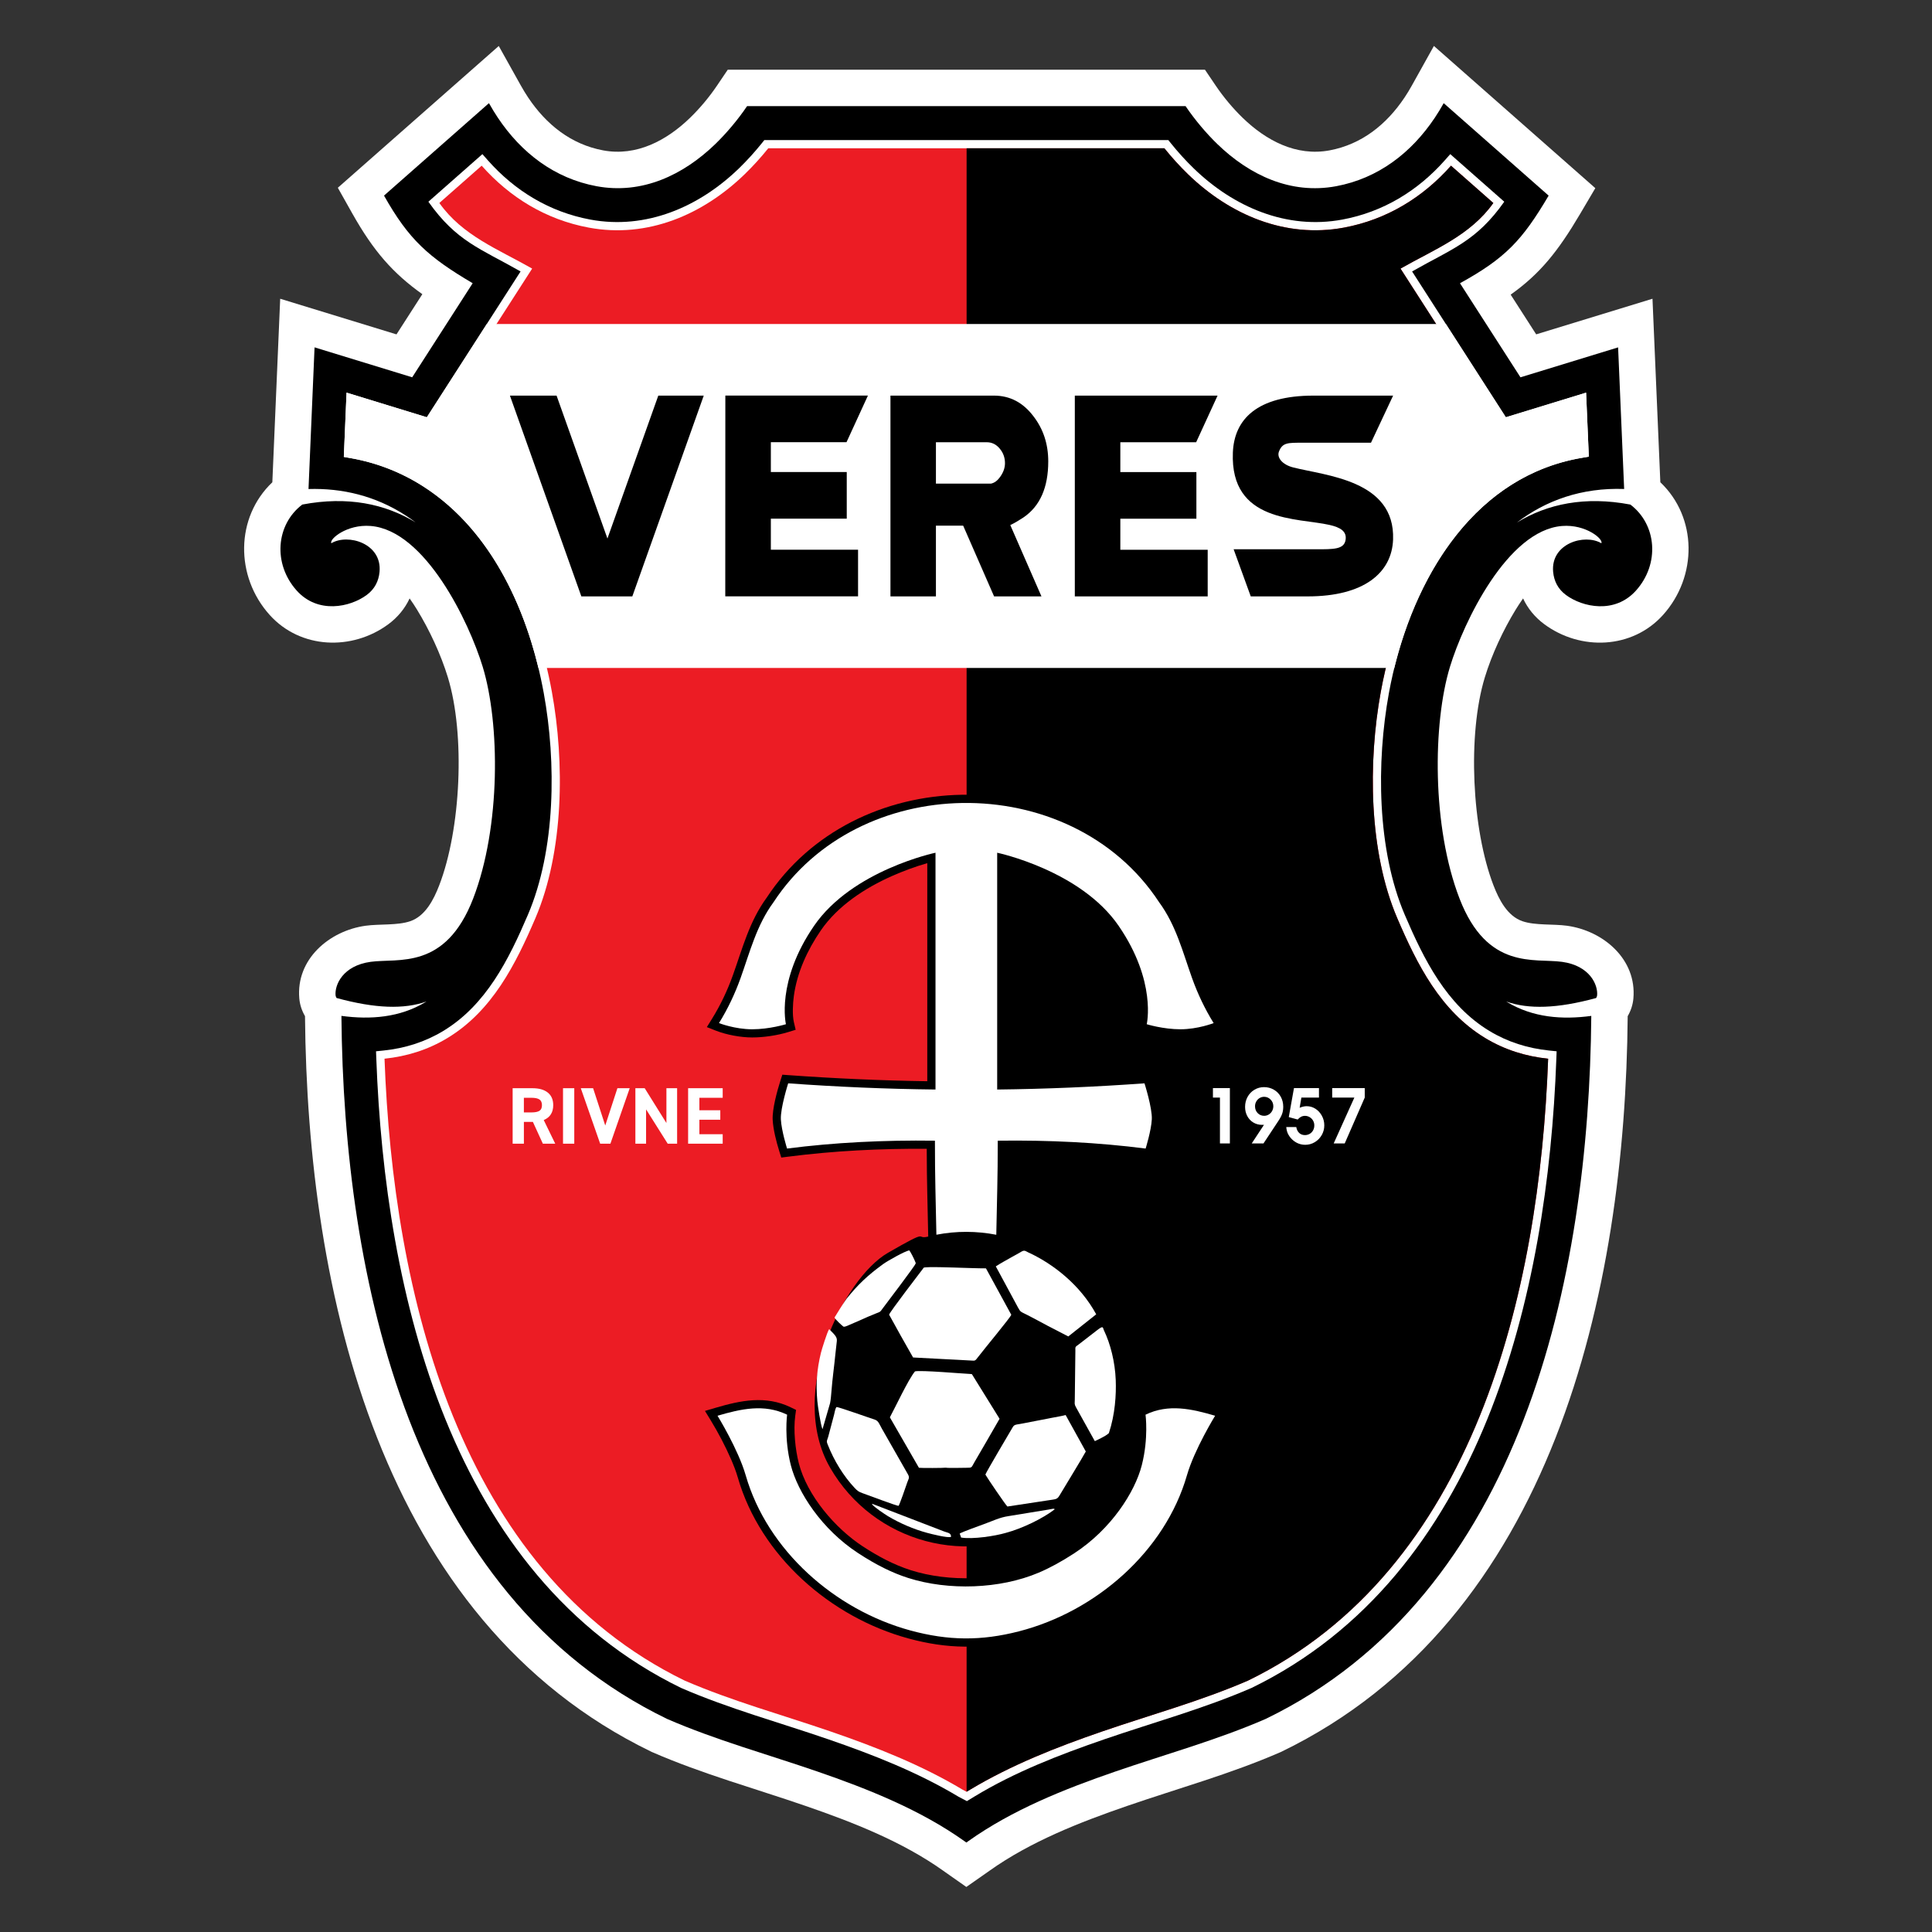
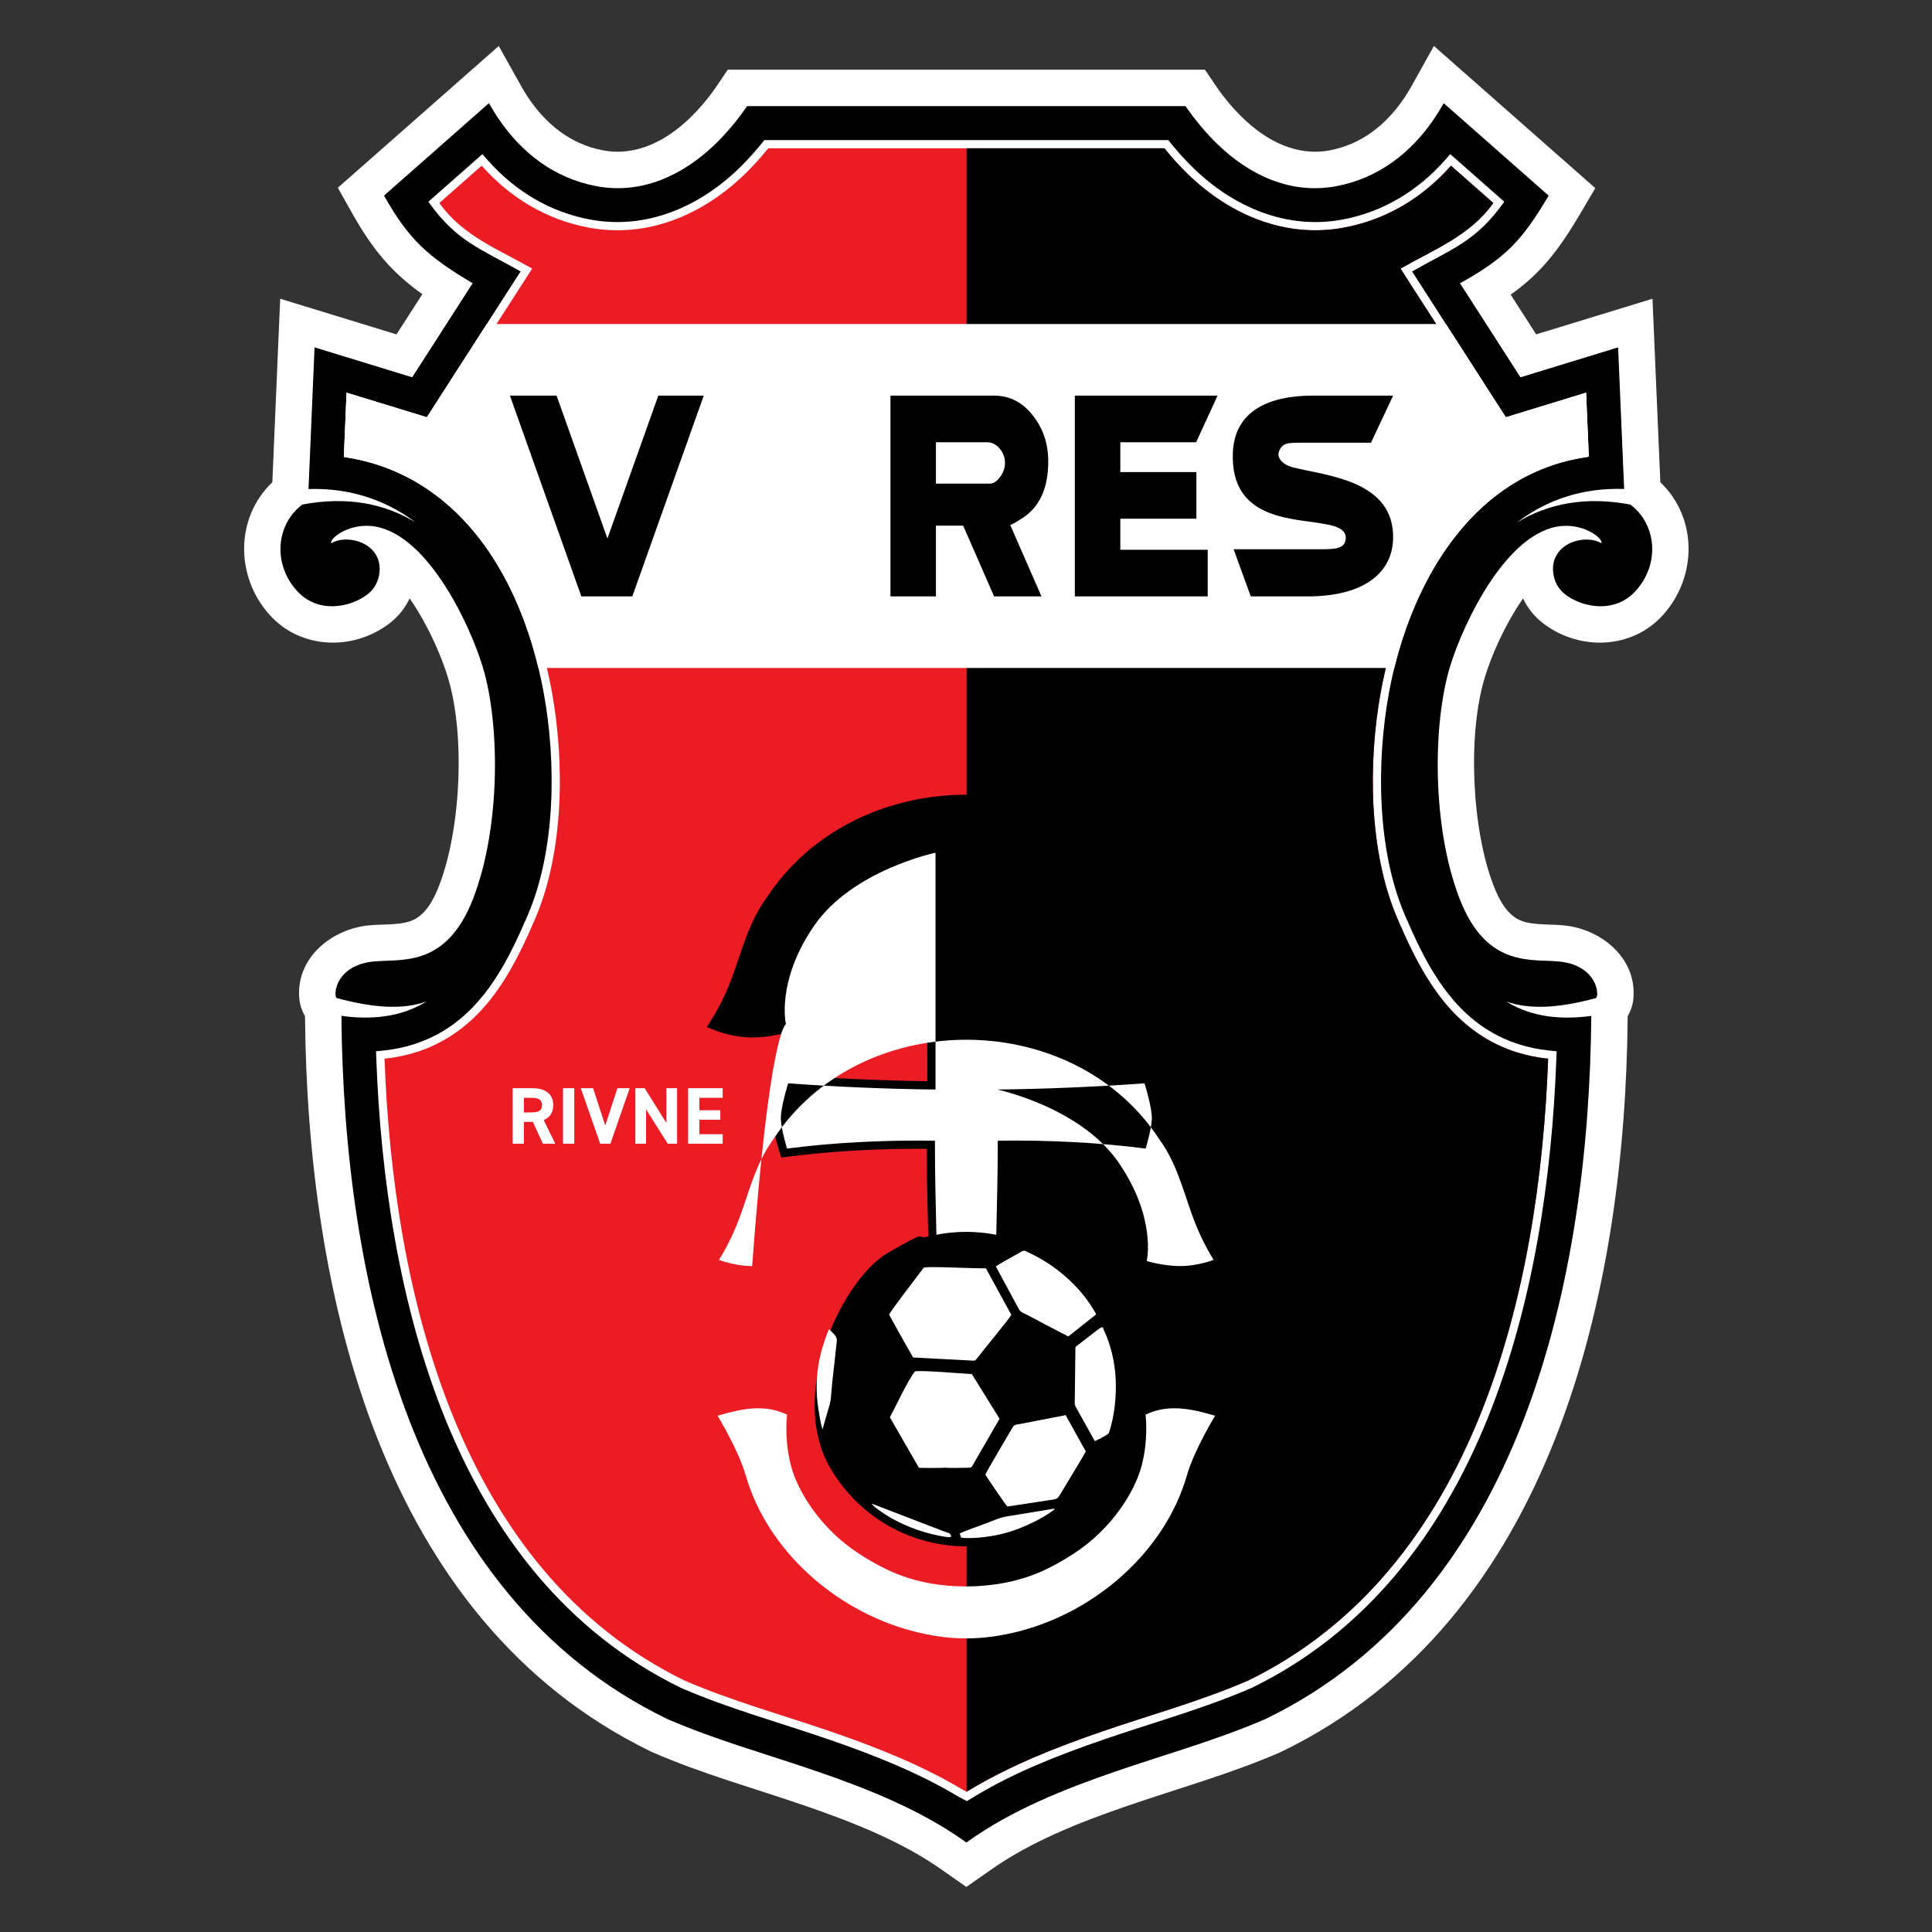
<svg xmlns="http://www.w3.org/2000/svg" version="1.1" id="Слой_1" x="0px" y="0px" viewBox="0 0 1080 1080" style="enable-background:new 0 0 1080 1080;" xml:space="preserve">
  <rect x="0" y="0" width="1080" height="1080" fill="#333333" stroke="none" />
  <style type="text/css">
	.st0{fill-rule:evenodd;clip-rule:evenodd;fill:#FFFFFF;}
	.st1{fill-rule:evenodd;clip-rule:evenodd;}
	.st2{fill-rule:evenodd;clip-rule:evenodd;fill:#EC1C24;}
	.st3{fill:#FFFFFF;}
</style>
  <g id="Верес_1_">
    <path class="st0" d="M922.78,272.1c20.18,17.45,20.62,48.17,2.81,67.99c-15.33,17.06-41.09,17.73-59.03,4.5   c-7.29-5.38-11.74-12.98-12.99-21.81c-4.53,5.24-8.36,10.93-10.92,15.08c-7.24,11.77-13.83,25.96-17.87,39.21   c-10.13,33.19-7.6,87.29,5,119.87c3.69,9.55,9.27,19.7,19.54,23.2c8.02,2.72,17.5,1.6,25.89,2.76c9.79,1.35,18.94,5.53,25.3,13.26   c4.89,5.95,7.8,13.84,7.1,21.58c-0.25,2.8-1.19,5.45-2.64,7.85l-0.55,0.91l-0.01,1.49c-1.29,151.61-40.73,333.74-190.42,406.27   l-0.27,0.13l-0.28,0.12c-27.63,12.03-56.67,20.03-85.11,29.83c-27.07,9.32-55.04,20.33-78.49,37.02c-0.38,0.27-0.76,0.54-1.14,0.81   l-8.55,5.97l-8.54-6c-0.39-0.28-0.78-0.56-1.18-0.84c-23.44-16.67-51.38-27.66-78.42-36.97c-28.43-9.8-57.48-17.79-85.11-29.83   l-0.28-0.12l-0.27-0.13C216.69,901.73,177.24,719.6,175.96,567.99l-0.01-1.48l-0.56-0.93c-1.45-2.4-2.38-5.04-2.63-7.84   c-0.7-7.74,2.21-15.63,7.1-21.58c6.36-7.74,15.51-11.92,25.3-13.26c8.39-1.16,17.88-0.04,25.89-2.76   c10.28-3.49,15.85-13.65,19.54-23.2c12.6-32.58,15.13-86.68,5-119.87c-4.04-13.25-10.64-27.43-17.87-39.21   c-2.55-4.15-6.38-9.84-10.92-15.08c-1.25,8.82-5.69,16.43-12.99,21.81c-17.94,13.23-43.69,12.57-59.03-4.5   c-17.81-19.82-17.36-50.53,2.82-67.99l4.18-97.82l62.21,19.06l19.54-30.39c-18.25-12.21-29.34-24.1-41.84-46.31l-5.92-10.51   l81.57-71.86l9,16.13c1.36,2.44,2.81,4.84,4.37,7.17c10.87,16.25,25.98,28.24,45.49,31.87c20.42,3.8,38.94-5.71,53.31-19.63   c5.78-5.6,11.26-12.16,15.78-18.83l4.43-6.55h7.91c81.72,0,163.43,0,245.15,0h7.91l4.43,6.55c4.52,6.68,9.99,13.23,15.78,18.83   c14.37,13.92,32.89,23.42,53.31,19.63c19.51-3.63,34.62-15.63,45.49-31.88c1.55-2.32,3.01-4.72,4.36-7.16l9-16.14l81.77,72.03   l-6.26,10.61c-12.99,22.02-23.21,34.28-41.54,46.3l19.38,30.15l62.21-19.06L922.78,272.1z" />
    <path class="st0" d="M152.24,269.59L156.63,167l65.01,19.92l14.45-22.47c-16.44-11.72-27.25-23.98-39.16-45.13l-8.08-14.36   l89.96-79.25l12.3,22.03c1.29,2.31,2.67,4.59,4.14,6.79c10.04,15.01,23.91,26.19,41.95,29.54c18.61,3.46,35.46-5.53,48.52-18.18   c5.51-5.34,10.75-11.6,15.05-17.97l6.05-8.95h10.8c81.72,0,163.43,0,245.15,0h10.81l6.05,8.95c4.31,6.37,9.54,12.63,15.05,17.97   c13.06,12.65,29.9,21.64,48.51,18.18c18.04-3.36,31.91-14.53,41.95-29.54c1.47-2.2,2.85-4.47,4.13-6.78l12.29-22.06l90.23,79.49   l-8.55,14.49c-12.33,20.9-22.43,33.45-38.77,45.04l14.27,22.2L923.75,167l4.39,102.59c20.71,19.67,20.84,52.64,1.52,74.15   c-17.22,19.17-46.13,20.14-66.33,5.24c-5.28-3.89-9.29-8.81-11.92-14.45c-1.66,2.35-3.05,4.51-4.09,6.2   c-6.99,11.38-13.4,25.14-17.3,37.94c-9.77,32.01-7.29,84.87,4.87,116.31c3.02,7.81,7.69,17.1,16.21,20   c7.16,2.43,17.17,1.46,24.88,2.52c20.35,2.81,39.08,18.77,37.09,40.74c-0.32,3.48-1.43,6.8-3.18,9.81   c-1.31,153.89-41.72,337.59-193.49,411.14l-0.37,0.18l-0.38,0.16c-27.78,12.1-56.93,20.14-85.51,29.98   c-26.53,9.14-54.12,19.95-77.1,36.31c-0.39,0.28-0.78,0.55-1.17,0.83l-11.68,8.17l-11.67-8.19c-0.41-0.29-0.81-0.57-1.21-0.86   c-22.97-16.33-50.53-27.13-77.03-36.26c-28.58-9.85-57.73-17.88-85.51-29.98l-0.38-0.16l-0.37-0.18   C212.22,905.63,171.81,721.93,170.5,568.04c-1.75-3.01-2.87-6.33-3.18-9.81c-1.99-21.97,16.74-37.94,37.09-40.74   c7.71-1.06,17.73-0.09,24.88-2.52c8.52-2.89,13.19-12.18,16.21-20c12.16-31.44,14.64-84.29,4.87-116.31   c-3.91-12.8-10.31-26.56-17.3-37.94c-1.04-1.69-2.43-3.85-4.09-6.2c-2.63,5.64-6.64,10.56-11.92,14.45   c-20.2,14.9-49.1,13.93-66.33-5.24C131.4,322.23,131.54,289.26,152.24,269.59" />
    <path class="st1" d="M417.62,59.33c-5.2,7.69-11.65,15.28-17.75,21.19c-17.94,17.37-40.98,28.3-66.4,23.57   c-23.53-4.38-42.04-18.65-55.14-38.24c-1.69-2.53-3.38-5.29-5-8.19l-58.66,51.68c13.81,24.53,24.68,34.31,49.56,48.98l-33.81,52.59   l-54.58-16.73l-3.38,79.19c18.99-0.58,37.39,3.87,54.1,14.63c1.97,1.27,3.89,2.61,5.76,4.02c-17.12-10.42-38.1-14.76-63.33-9.97   c-14.76,11.17-16.55,33.14-3.12,48.09c11.87,13.21,29.86,9.29,39.1,2.47c4.48-3.3,6.74-7.78,7.2-12.99   c1.42-15.86-17.65-21.48-26.94-15.96c-1.36-2.17,8.57-10.71,21.96-9.64c30.51,2.44,55.02,53.69,62.65,78.72   c9.64,31.59,10.17,89.42-5.35,129.59c-15.53,40.16-41.77,33.2-57.3,35.34c-15.53,2.14-20.13,12.85-19.6,18.74   c0.04,0.46,0.23,0.95,0.55,1.48c21.8,5.94,37.73,6.37,50.25,1.97l-0.39,0.24c-14.49,8.78-30.94,9.96-47.14,7.79   c1.25,146.75,38.72,323.56,182.02,392.99c26.94,11.73,56.2,19.82,84.01,29.4c28.33,9.76,57.52,21.37,82.2,38.92   c0.37,0.26,0.74,0.53,1.11,0.79c0.35-0.24,0.69-0.49,1.03-0.73c24.69-17.58,53.91-29.2,82.28-38.97   c27.82-9.58,57.07-17.67,84.01-29.4c143.29-69.43,180.77-246.24,182.02-392.99c-16.2,2.18-32.65,0.99-47.14-7.79l-0.39-0.24   c12.51,4.4,28.44,3.97,50.24-1.97c0.32-0.53,0.51-1.02,0.55-1.48c0.53-5.89-4.07-16.6-19.6-18.74   c-15.53-2.14-41.77,4.82-57.3-35.34c-15.53-40.16-14.99-97.99-5.36-129.59c7.63-25.03,32.14-76.28,62.65-78.72   c13.39-1.07,23.31,7.47,21.96,9.64c-9.29-5.51-28.36,0.1-26.94,15.96c0.47,5.21,2.73,9.69,7.2,12.99   c9.24,6.82,27.24,10.74,39.1-2.47c13.43-14.95,11.64-36.92-3.12-48.09c-25.29-4.8-46.32-0.43-63.46,10.05   c16.28-12.42,36.21-19.58,59.98-18.77l-3.38-79.15l-54.58,16.73l-33.81-52.59c25.41-13.99,34.85-24.04,49.56-48.98l-58.66-51.68   c-1.62,2.9-3.31,5.66-5,8.19c-13.1,19.58-31.62,33.86-55.14,38.24c-25.42,4.73-48.46-6.2-66.4-23.57   c-6.1-5.91-12.55-13.5-17.75-21.19C572.06,59.33,508.32,59.33,417.62,59.33" />
    <path class="st0" d="M238.6,233.25l52.4-81.51c-22.49-12.81-35.8-16.72-51.53-38.98l30.19-26.6l3.03,3.43   c15.21,17.18,34.61,28.93,57.29,33.15c31.2,5.81,60.82-7.05,83.07-28.59c4.57-4.43,8.86-9.17,12.84-14.13l1.38-1.72   c80.24,0,145.58,0,225.82,0l1.38,1.72c3.98,4.96,8.27,9.7,12.84,14.13c22.25,21.55,51.86,34.4,83.07,28.59   c22.68-4.22,42.08-15.97,57.29-33.15l3.03-3.43l30.19,26.6c-15.7,22.22-29.07,26.19-51.53,38.98l52.4,81.51l44.86-13.75l1.53,35.77   l-3.98,0.68c-63.56,10.88-97.12,73.17-107.77,131.49c-7.04,38.56-6.72,87.58,8.9,124.02c10.66,24.87,23.27,50.3,47.25,64.83   c10.25,6.21,21.47,9.72,33.34,10.95l4.27,0.44l-0.16,4.29c-4.81,131.11-41.39,288.79-170.34,351.58l-0.19,0.08   c-26.66,11.56-54.74,19.22-82.17,28.66c-24.99,8.61-49.99,18.25-72.65,32.02l-4.16,2.53l-4.66-2.45l-0.11-0.07   c-22.75-13.64-47.66-23.42-72.67-32.03c-27.43-9.45-55.51-17.1-82.17-28.66l-0.18-0.08c-128.94-62.8-165.52-220.47-170.34-351.58   l-0.16-4.29l4.27-0.44c11.87-1.23,23.1-4.75,33.34-10.95c23.98-14.53,36.59-39.96,47.25-64.83c15.62-36.44,15.94-85.47,8.9-124.02   c-8.05-44.05-28.24-90.32-67.15-115.39c-12.41-7.99-26.14-13.36-40.66-15.93l-3.96-0.7l1.53-35.93L238.6,233.25z" />
    <path class="st2" d="M214.95,591.82c4.8,130.77,41.25,286.02,167.76,347.63c26.43,11.46,54.62,19.16,81.84,28.54   c25.29,8.71,50.54,18.65,73.54,32.44l2.25,1.18l1.94-1.18c23-13.79,48.25-23.73,73.54-32.44c27.22-9.38,55.41-17.08,81.84-28.54   c126.51-61.61,162.96-216.86,167.76-347.63c-12.28-1.28-24.17-4.88-35.25-11.59c-24.96-15.12-38.01-41.1-49.09-66.95   c-15.97-37.26-16.4-87.19-9.19-126.66c11.49-62.88,47.54-124.23,111.52-135.19l-1.1-25.81l-42.51,13.03l-56.9-88.51   c18.63-10.61,39.22-18.76,51.88-36.67l-23.66-20.85c-15.67,17.7-35.89,30.16-59.89,34.62c-32.79,6.1-63.72-7.17-87.1-29.81   c-4.64-4.5-9.1-9.41-13.23-14.55c-66.81,0-154.61,0-221.42,0c-4.13,5.14-8.59,10.06-13.23,14.55   c-23.38,22.64-54.31,35.91-87.1,29.81c-23.99-4.46-44.22-16.92-59.89-34.62l-23.66,20.85c12.92,18.29,33.03,25.93,51.88,36.67   l-56.9,88.51l-42.51-13.03l-1.11,25.98c14.95,2.65,29.25,8.15,42.35,16.59c40.03,25.79,60.89,73.07,69.17,118.42   c7.21,39.47,6.77,89.4-9.19,126.66c-11.08,25.85-24.13,51.83-49.09,66.95C239.13,586.94,227.23,590.54,214.95,591.82" />
    <path class="st1" d="M540.34,1001.6V82.89H650.9c4.13,5.14,8.59,10.06,13.23,14.55c23.37,22.64,54.31,35.91,87.1,29.81   c23.99-4.46,44.22-16.92,59.89-34.62l23.66,20.85c-12.9,18.25-33.06,25.95-51.88,36.67l56.9,88.51l42.51-13.03l1.1,25.81   c-63.97,10.95-100.03,72.31-111.52,135.19c-7.21,39.47-6.77,89.4,9.19,126.66c11.08,25.85,24.13,51.83,49.09,66.95   c11.08,6.71,22.97,10.32,35.25,11.59c-4.8,130.77-41.25,286.02-167.76,347.63c-26.43,11.46-54.62,19.16-81.84,28.54   c-25.29,8.71-50.54,18.65-73.54,32.44L540.34,1001.6z" />
    <path class="st1" d="M518.36,482.52c-6.68,1.86-13.65,4.5-19.61,7.13c-15.17,6.72-30.4,16.62-39.92,30.48   c-7.5,10.93-13.31,23.52-15.08,36.75c-0.55,4.12-0.91,10.47,0.05,14.6l0.98,4.17l-4.09,1.26c-6.14,1.9-13.84,3.03-20.21,3.03   c-6.34,0-14.25-1.44-20.22-3.77l-5.13-2.01l2.9-4.68c4.73-7.62,8.61-15.81,11.63-24.25c5.46-15.25,9.23-30.21,18.99-43.53   c24.18-36.83,65.76-56.73,109.19-57.43c45-0.72,88.78,19.23,113.87,57.43c9.76,13.31,13.53,28.28,18.99,43.53   c3.02,8.44,6.9,16.63,11.63,24.25l2.9,4.68l-5.13,2.01c-5.97,2.34-13.87,3.77-20.21,3.77c-6.37,0-14.07-1.14-20.21-3.03l-4.09-1.26   l0.98-4.17c0.94-4,0.6-10.3,0.09-14.28c-1.71-13.34-7.56-26.06-15.12-37.07c-9.52-13.86-24.75-23.76-39.92-30.48   c-5.96-2.64-12.92-5.28-19.61-7.13c0,38.31,0,83.58,0,121.89c25.84-0.37,51.66-1.54,77.44-3.39l3.59-0.26l1.1,3.43   c1.84,5.74,4.59,15.85,4.3,21.74c-0.27,5.38-2.04,12.33-3.66,17.49l-1.15,3.66l-3.81-0.49c-25.67-3.3-51.62-4.59-77.5-4.41   c-0.05,20.45-0.47,28.98-0.83,49.07c22.33,5.58,36.52,9.59,54.85,41.37c18.33,31.78,9.81,95.81-32.24,120.06   c-42.06,24.25-95.81,9.81-120.06-32.24c-24.25-42.06,7.59-105.84,32.24-120.06c24.66-14.22,14.86-7.22,22.6-9.15   c-0.36-20.09-0.78-28.61-0.83-49.05c-25.88-0.18-51.82,1.11-77.5,4.41l-3.81,0.49l-1.15-3.66c-1.62-5.16-3.39-12.11-3.66-17.49   c-0.29-5.89,2.46-16,4.3-21.74l1.1-3.43l3.59,0.26c25.77,1.85,51.6,3.01,77.43,3.39C518.36,566.1,518.36,520.83,518.36,482.52" />
-     <path class="st0" d="M439.34,572.54c0,0-5.66-23.89,15.72-55s67.89-40.86,67.89-40.86c0,41.8,0,90.57,0,132.37   c-27.45-0.29-54.9-1.49-82.35-3.46c0,0-4.4,13.83-4.09,20.12c0.31,6.29,3.46,16.34,3.46,16.34c26.28-3.38,53.87-4.79,82.66-4.4   c0,21.8,0.43,31.41,0.82,52.57c11.17-2.17,22.54-2.11,33.48,0.02c0.39-21.17,0.82-30.78,0.82-52.59   c28.79-0.39,56.38,1.02,82.66,4.4c0,0,3.14-10.06,3.46-16.34c0.31-6.29-4.09-20.12-4.09-20.12c-27.45,1.97-54.9,3.16-82.35,3.46   c0-41.8,0-90.57,0-132.37c0,0,46.52,9.74,67.89,40.86c21.37,31.12,15.71,55,15.71,55s9.12,2.83,18.86,2.83   c9.74,0,18.54-3.46,18.54-3.46c-4.94-7.96-8.96-16.49-12.05-25.12c-5.24-14.65-8.96-29.58-18.44-42.46   c-24.67-37.66-67.51-56.14-110.03-55.46c-41,0.66-81.7,19.14-105.5,55.46c-9.48,12.88-13.19,27.81-18.44,42.46   c-3.09,8.62-7.11,17.16-12.05,25.12c0,0,8.8,3.46,18.54,3.46C430.22,575.37,439.34,572.54,439.34,572.54" />
-     <path class="st1" d="M683.18,793.8c-4.21,6.89-8.22,14.47-11.43,21.86c-1.45,3.33-2.8,6.78-3.81,10.28   c-12.81,44.49-52.95,79.07-97.16,90.44c-21.94,5.64-41.26,5.46-63.13-0.52c-43.41-11.86-82.58-46.06-95.21-89.92   c-1.01-3.49-2.36-6.94-3.81-10.27c-3.21-7.38-7.22-14.97-11.43-21.86l-3.12-5.1l5.74-1.69c14.24-4.19,28.17-7.12,42.19-0.32   l2.99,1.45l-0.45,3.29c-1.09,8,0.01,18.75,1.98,26.46c4.62,18.13,20.38,36.49,35.77,46.53c8.42,5.49,17.23,10.26,26.84,13.32   c21.35,6.8,48.99,5.95,69.67-2.8c6.75-2.86,13.15-6.52,19.28-10.51c15.39-10.04,31.15-28.4,35.77-46.53   c1.96-7.71,3.06-18.46,1.98-26.46l-0.45-3.29l2.99-1.45c14.01-6.8,27.95-3.86,42.19,0.32l5.74,1.69L683.18,793.8z" />
+     <path class="st0" d="M439.34,572.54c0,0-5.66-23.89,15.72-55s67.89-40.86,67.89-40.86c0,41.8,0,90.57,0,132.37   c-27.45-0.29-54.9-1.49-82.35-3.46c0,0-4.4,13.83-4.09,20.12c0.31,6.29,3.46,16.34,3.46,16.34c26.28-3.38,53.87-4.79,82.66-4.4   c0,21.8,0.43,31.41,0.82,52.57c11.17-2.17,22.54-2.11,33.48,0.02c0.39-21.17,0.82-30.78,0.82-52.59   c28.79-0.39,56.38,1.02,82.66,4.4c0,0,3.14-10.06,3.46-16.34c0.31-6.29-4.09-20.12-4.09-20.12c-27.45,1.97-54.9,3.16-82.35,3.46   c0,0,46.52,9.74,67.89,40.86c21.37,31.12,15.71,55,15.71,55s9.12,2.83,18.86,2.83   c9.74,0,18.54-3.46,18.54-3.46c-4.94-7.96-8.96-16.49-12.05-25.12c-5.24-14.65-8.96-29.58-18.44-42.46   c-24.67-37.66-67.51-56.14-110.03-55.46c-41,0.66-81.7,19.14-105.5,55.46c-9.48,12.88-13.19,27.81-18.44,42.46   c-3.09,8.62-7.11,17.16-12.05,25.12c0,0,8.8,3.46,18.54,3.46C430.22,575.37,439.34,572.54,439.34,572.54" />
    <path class="st0" d="M440,790.82c-12.82-6.21-25.86-3.24-38.9,0.59c0,0,11.58,18.82,15.74,33.25   c12.08,41.97,49.77,75.23,92.01,86.76c21.3,5.82,39.72,5.91,60.78,0.5c43-11.05,81.63-44.67,93.89-87.26   c4.16-14.44,15.74-33.25,15.74-33.25c-13.04-3.83-26.08-6.81-38.9-0.59c0,0,1.78,13.06-2.08,28.21   c-3.86,15.14-17.22,35.87-37.71,49.23c-7.16,4.67-13.67,8.22-19.99,10.9c-21.65,9.17-50.43,10.09-72.85,2.95   c-8.9-2.83-17.76-7.2-27.95-13.85c-20.49-13.36-33.85-34.09-37.71-49.23C438.22,803.88,440,790.82,440,790.82" />
-     <path class="st3" d="M745.54,639.19l11.56-25.64H744.7v-5.29h18.2v5.29l-11.19,25.63H745.54z M737.31,608.27v5.29h-9.83l-0.97,5.68   c1.43-0.58,2.74-0.87,3.91-0.87c1.78,0,3.42,0.48,4.93,1.44c1.5,0.96,2.7,2.27,3.6,3.93c0.9,1.65,1.34,3.43,1.34,5.34   c0,1.97-0.48,3.78-1.44,5.44c-0.96,1.67-2.25,2.99-3.88,3.96c-1.62,0.98-3.39,1.47-5.3,1.47c-2.83,0-5.33-1.03-7.48-3.1   c-0.99-0.98-1.76-2.09-2.32-3.29c-0.43-0.98-0.71-2.15-0.84-3.52h5.59c0.26,1.43,0.82,2.54,1.67,3.32   c0.85,0.79,1.91,1.17,3.17,1.17c0.98,0,1.88-0.24,2.69-0.71c0.8-0.47,1.42-1.12,1.88-1.95c0.45-0.82,0.68-1.74,0.68-2.76   c0-0.96-0.23-1.85-0.69-2.67c-0.45-0.81-1.1-1.46-1.92-1.95c-0.82-0.48-1.7-0.72-2.63-0.72c-1.51,0-2.86,0.69-4.05,2.06l-4.98-1.36   l2.9-16.21H737.31z M706.65,613.12c-0.92,0-1.77,0.24-2.54,0.7c-0.78,0.47-1.39,1.11-1.85,1.92c-0.23,0.42-0.4,0.84-0.52,1.27   c-0.11,0.43-0.17,0.9-0.17,1.4c0,1.52,0.48,2.79,1.46,3.8c0.98,1.02,2.2,1.53,3.66,1.53c0.9,0,1.75-0.24,2.55-0.72   c0.79-0.48,1.42-1.13,1.87-1.95c0.45-0.83,0.68-1.73,0.68-2.7c0-1.45-0.51-2.68-1.52-3.71   C709.26,613.63,708.05,613.12,706.65,613.12z M699.72,639.19l6.84-10.39h-1.06c-1.78,0-3.38-0.43-4.83-1.28   c-1.44-0.86-2.58-2.05-3.41-3.58c-0.83-1.53-1.25-3.26-1.25-5.18c0-2.04,0.46-3.9,1.39-5.59c0.93-1.69,2.2-3.02,3.84-4   c1.64-0.98,3.42-1.46,5.36-1.46c1.99,0,3.82,0.48,5.48,1.43c1.65,0.95,2.94,2.26,3.87,3.94c0.92,1.67,1.39,3.53,1.39,5.59   c0,0.72-0.05,1.41-0.15,2.07c-0.09,0.65-0.26,1.28-0.47,1.89c-0.4,1.16-1.14,2.56-2.24,4.19l-8.19,12.38H699.72z M681.96,639.19   v-25.64h-3.92v-5.29h9.47v30.92H681.96z" />
    <path class="st0" d="M606.97,811.39c-1.67,3.18-12.5,20.88-14.72,24.63c-1.37,2.3-2.11,1.99-6.65,2.72l-22.44,3.41   c-0.67-0.37-11.35-16.05-12.32-17.86c0.49-1.51,13.87-24.04,14.74-25.56c1.5-2.63,1.26-2.1,6.55-3.08   c2.75-0.51,5.31-1.07,7.89-1.53c2.48-0.45,5.02-0.95,7.7-1.5c2.75-0.56,5.6-0.95,7.97-1.62L606.97,811.39z" />
    <path class="st0" d="M511.49,766.61c3.05-0.78,27.27,1.28,31.79,1.53l15.48,24.96c-4.67,8.14-9.37,16.28-14.11,24.38   c-1.76,3.01-1.06,2.99-4.59,3.02c-1.72,0.01-10.42,0.22-11.35-0.06c-0.82,0.2-13.8,0.25-15.02,0.06l-16.25-28.2   C500.42,786.81,507.81,770.99,511.49,766.61" />
    <path class="st0" d="M612.79,734.71l-15.61,12.37l-11.39-5.89c-3.71-1.98-7.34-3.97-11.4-6.05c-3.9-1.99-3.85-1.51-5.38-4.35   l-12.35-22.88c2.89-1.89,6.33-3.7,9.36-5.44c1.91-1.1,3.21-1.72,4.14-2.31c2.86-1.81,2.59-0.87,5.92,0.54   C588.74,706.74,603.78,718.14,612.79,734.71" />
-     <path class="st0" d="M502.31,841.78c-1.11,0.04-17.29-6.09-20.24-7.12c-1.94-0.68-2.76-1.25-4.28-2.86   c-6.23-6.61-11.59-15.38-14.96-23.96c-1.09-2.52-0.5-2.38,0.13-4.6l3.28-12.36c0.36-1.33,0.58-3.29,1.36-4.35   c1.3-0.03,18.37,6.1,21.12,6.94c2.4,0.73,2.68,2.39,4.26,5.16l14.54,25.49c1.17,2.05,0.27,2.68-0.32,4.46   C506.51,830.66,502.93,840.99,502.31,841.78" />
    <path class="st0" d="M612.01,805.61l-10.43-18.76c-1.11-1.96-0.79-2.23-0.77-4.1l0.33-27.74c0.01-2.15-0.32-1.9,1.84-3.45   l10.18-7.87c3.87-3.05,3.24-1.49,3.93-0.06c3.63,7.53,6.23,17.68,6.61,27.85c0.31,8.11-0.34,19.16-3.83,29.65   C617.88,803.06,612.87,805.1,612.01,805.61" />
    <path class="st0" d="M459.79,798.93c-1.08-2.39-2.66-13.16-2.89-15.69c-0.87-9.62-0.29-17.54,2.01-27.02   c0.4-1.67,3.5-11.69,4.58-13.21c2.93,2.92,4.61,4.35,4.3,6.71c-0.29,2.24-0.54,4.57-0.77,6.92c-0.63,6.58-1.76,14.61-2.21,20.84   c-0.14,1.98-0.46,5.48-0.8,6.92L459.79,798.93z" />
    <path class="st0" d="M537.26,859.5l-0.78-2.25c1.58-0.95,11.24-4.42,13.69-5.31c5.16-1.88,8.61-3.68,13.64-4.43l22.45-3.67   c0.64-0.11,1.04-0.2,1.66-0.31c1.4-0.23,1.3-0.14,1.69,0.16c-6.44,5.03-18.06,10.73-27.47,13.23   C556.24,858.63,543.94,860.57,537.26,859.5" />
    <path class="st0" d="M527.68,856.07c1.94,0.79,4.08,0.73,3.94,3.06c-1.81,0.71-10.87-1.58-13.41-2.27   c-7.49-2.03-15.16-5.32-21.88-9.34c-2.01-1.27-7.63-4.91-8.97-6.78c0.07,0.01,0.25-0.01,0.22,0.03c-0.03,0.04,0.17-0.06,0.22-0.05   L527.68,856.07z" />
-     <path class="st0" d="M511.76,706.47c0.06,0.68-16.47,22.46-18.43,25.07c-1.44,2-1.16,1.69-3.52,2.62c-3.01,1.19-6.28,2.61-9.2,3.95   l-6.87,2.98c-0.45,0.2-1.74,0.7-2.2,0.53c-0.9-0.6-4.57-4.03-5.04-5.11c2.47-3.84,2.89-4.97,6.73-10.5   c6.21-7.77,11.78-13.09,20.51-19.42c2.43-1.76,12.04-7.18,14.55-7.64c0.69,0.73,2.88,5.09,3.35,6.43   C512.05,706.56,511.98,705.67,511.76,706.47" />
    <path class="st0" d="M497.02,734.91c0.46-1.66,17.21-23.39,19.34-26.25c0.9-0.73,19.13-0.01,20.89,0.03   c4.58,0.11,8.99,0.33,13.91,0.33l14.15,25.94c-0.46,1.53-15.42,19.46-18.66,23.76c-1.56,2.08-1.54,1.98-3.82,1.83   c-5.89-0.38-10.07-0.5-16.12-0.85l-16.29-0.86C505.7,750.54,501.59,743.32,497.02,734.91" />
    <path class="st0" d="M238.6,233.25l33.51-52.12h536.16l33.51,52.12l44.86-13.75l1.53,35.77l-3.98,0.68   c-58.48,10.01-91.56,63.54-104.78,117.45H301c-9.56-39.57-29.39-78.94-64.17-101.35c-12.41-7.99-26.14-13.36-40.66-15.93l-3.96-0.7   l1.52-35.93L238.6,233.25z" />
    <path class="st3" d="M384.66,639.33v-31.01h19.33v5.35h-13.03v6.97h11.69v5.3h-11.69v8.09h13.03v5.3H384.66z M372.53,627.78v-19.46   h5.98v31.01h-5.26l-12.09-19.19v19.19h-5.98v-31.01h5.21L372.53,627.78z M335.5,639.33l-10.83-31.01h6.88l6.79,20.85l6.79-20.85   h6.88l-10.79,31.01H335.5z M314.73,608.32h6.29v31.01h-6.29V608.32z M292.85,613.67v8.18h4.22c2.07,0,3.56-0.3,4.49-0.9   c0.93-0.6,1.39-1.65,1.39-3.15c0-1.5-0.47-2.56-1.41-3.19c-0.94-0.63-2.44-0.94-4.47-0.94H292.85z M303.95,626.12l6.43,13.21h-6.92   l-5.57-12.18h-5.03v12.18h-6.29v-31.01h11.1c3.69,0,6.54,0.82,8.56,2.45c2.02,1.63,3.03,3.98,3.03,7.03   C309.25,621.87,307.48,624.65,303.95,626.12z" />
    <polygon class="st1" points="600.83,221.16 601.29,221.15 680.63,221.15 668.66,247.21 626.27,247.21 626.27,263.89 668.79,263.89    668.79,289.95 626.27,289.95 626.27,307.32 675.11,307.32 675.11,333.39 600.89,333.39 600.83,333.39  " />
    <path class="st1" d="M555.7,333.39h26.48l-17.42-39.87c2.18-0.99,5.44-2.98,7.37-4.27c9.23-6.28,13.85-16.72,13.85-31.32   c0-9.65-2.73-18.01-8.2-25.13c-5.83-7.78-13.22-11.65-22.19-11.65h-57.82v112.24h25.42v-39.54h15.23L555.7,333.39z M523.19,270.34   H554c1.87-0.39,3.55-1.61,5.03-3.67c1.84-2.55,2.76-5.11,2.76-7.75c0-3.11-0.99-5.84-2.96-8.17c-1.95-2.36-4.37-3.53-7.22-3.53   h-28.42V270.34z" />
-     <path class="st1" d="M405.47,221.14l0.36,0h79.34l-11.97,26.06h-42.29v16.67h42.43v26.06h-42.43v17.37h48.75v26.07h-74.23   C405.42,295.98,405.47,258.58,405.47,221.14" />
    <polygon class="st1" points="351.07,333.39 327.38,333.39 324.98,333.39 285.05,221.15 311.13,221.15 339.56,301.04 367.99,221.15    393.4,221.15 353.47,333.39  " />
    <path class="st1" d="M778.76,221.15l-12.37,26.34l-38.44,0c-7.92,0-11.1-0.15-13.03,5c-1.23,3.28,1.85,7.23,7.91,8.79   c18.24,4.69,57.09,7.04,55.91,40.3c-0.66,18.54-16.16,31.81-47.77,31.81h-31.79l-9.57-26.34h46.2c9.65,0,15.47,0.08,16.36-5.14   c0.83-4.89-2.9-7.08-8.9-8.46c-17.82-4.09-55.69-1.08-54.09-40.49c0.75-18.54,13.47-31.81,45.08-31.81H778.76z" />
  </g>
</svg>